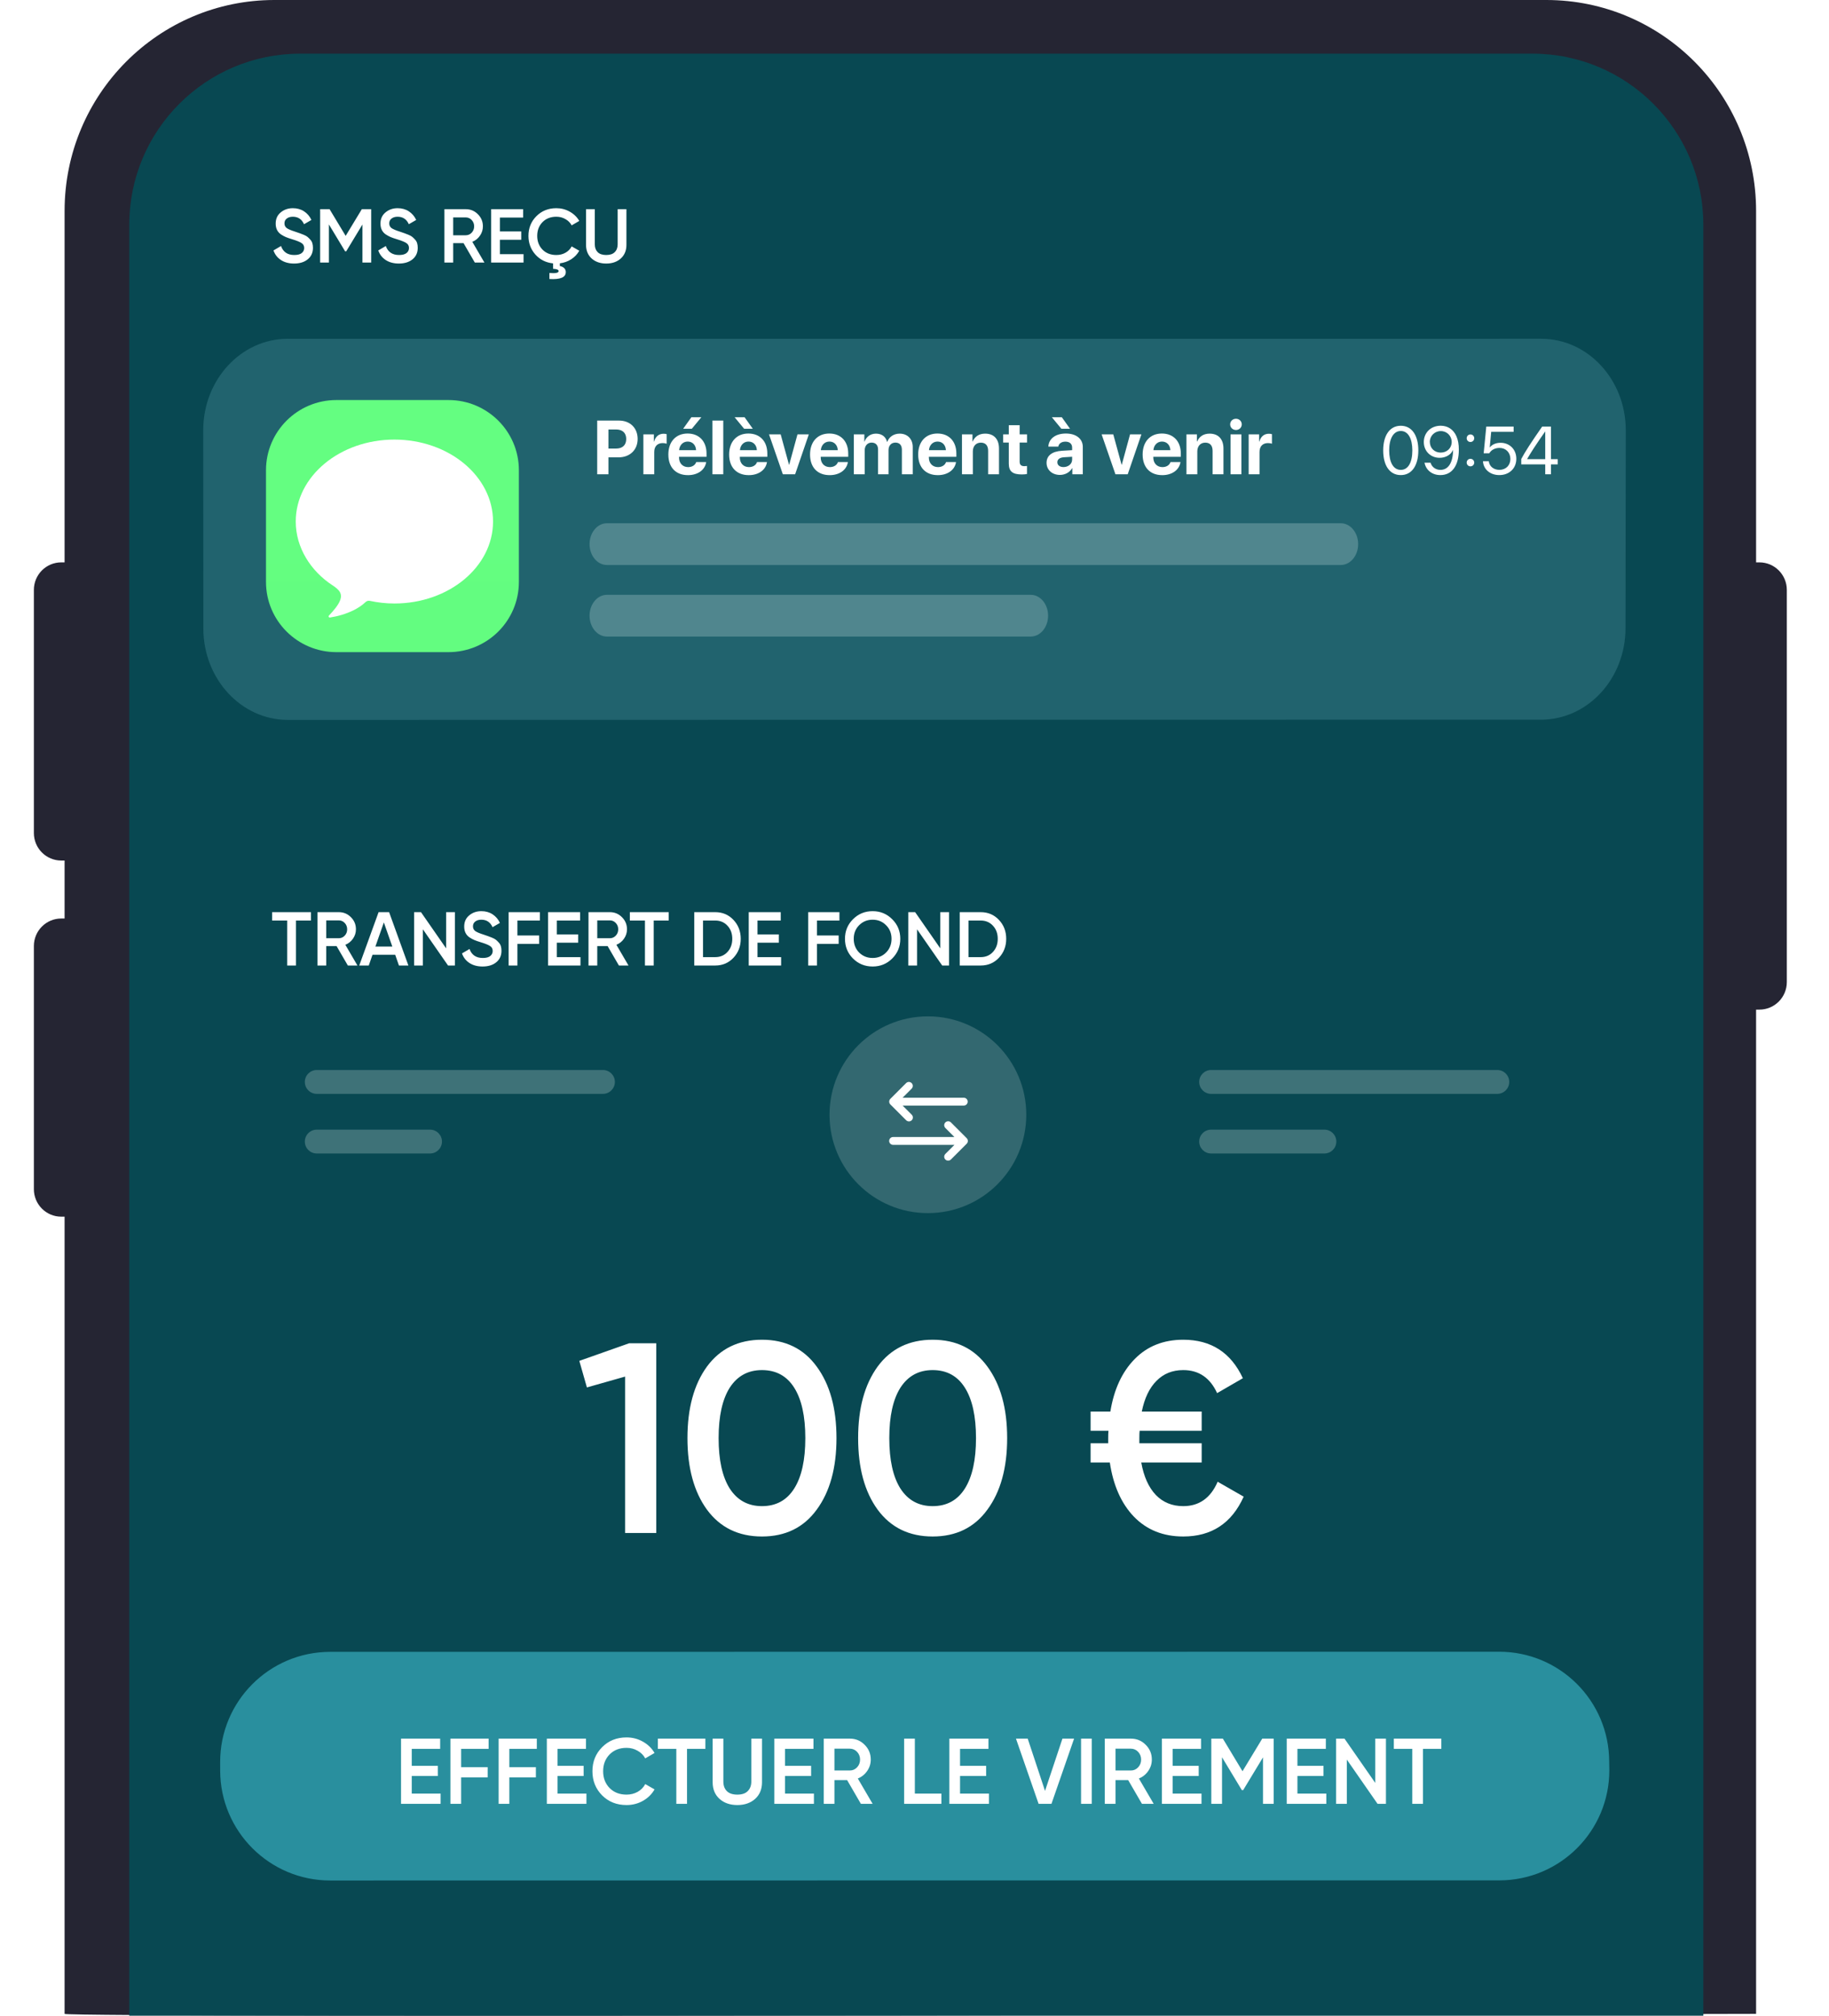
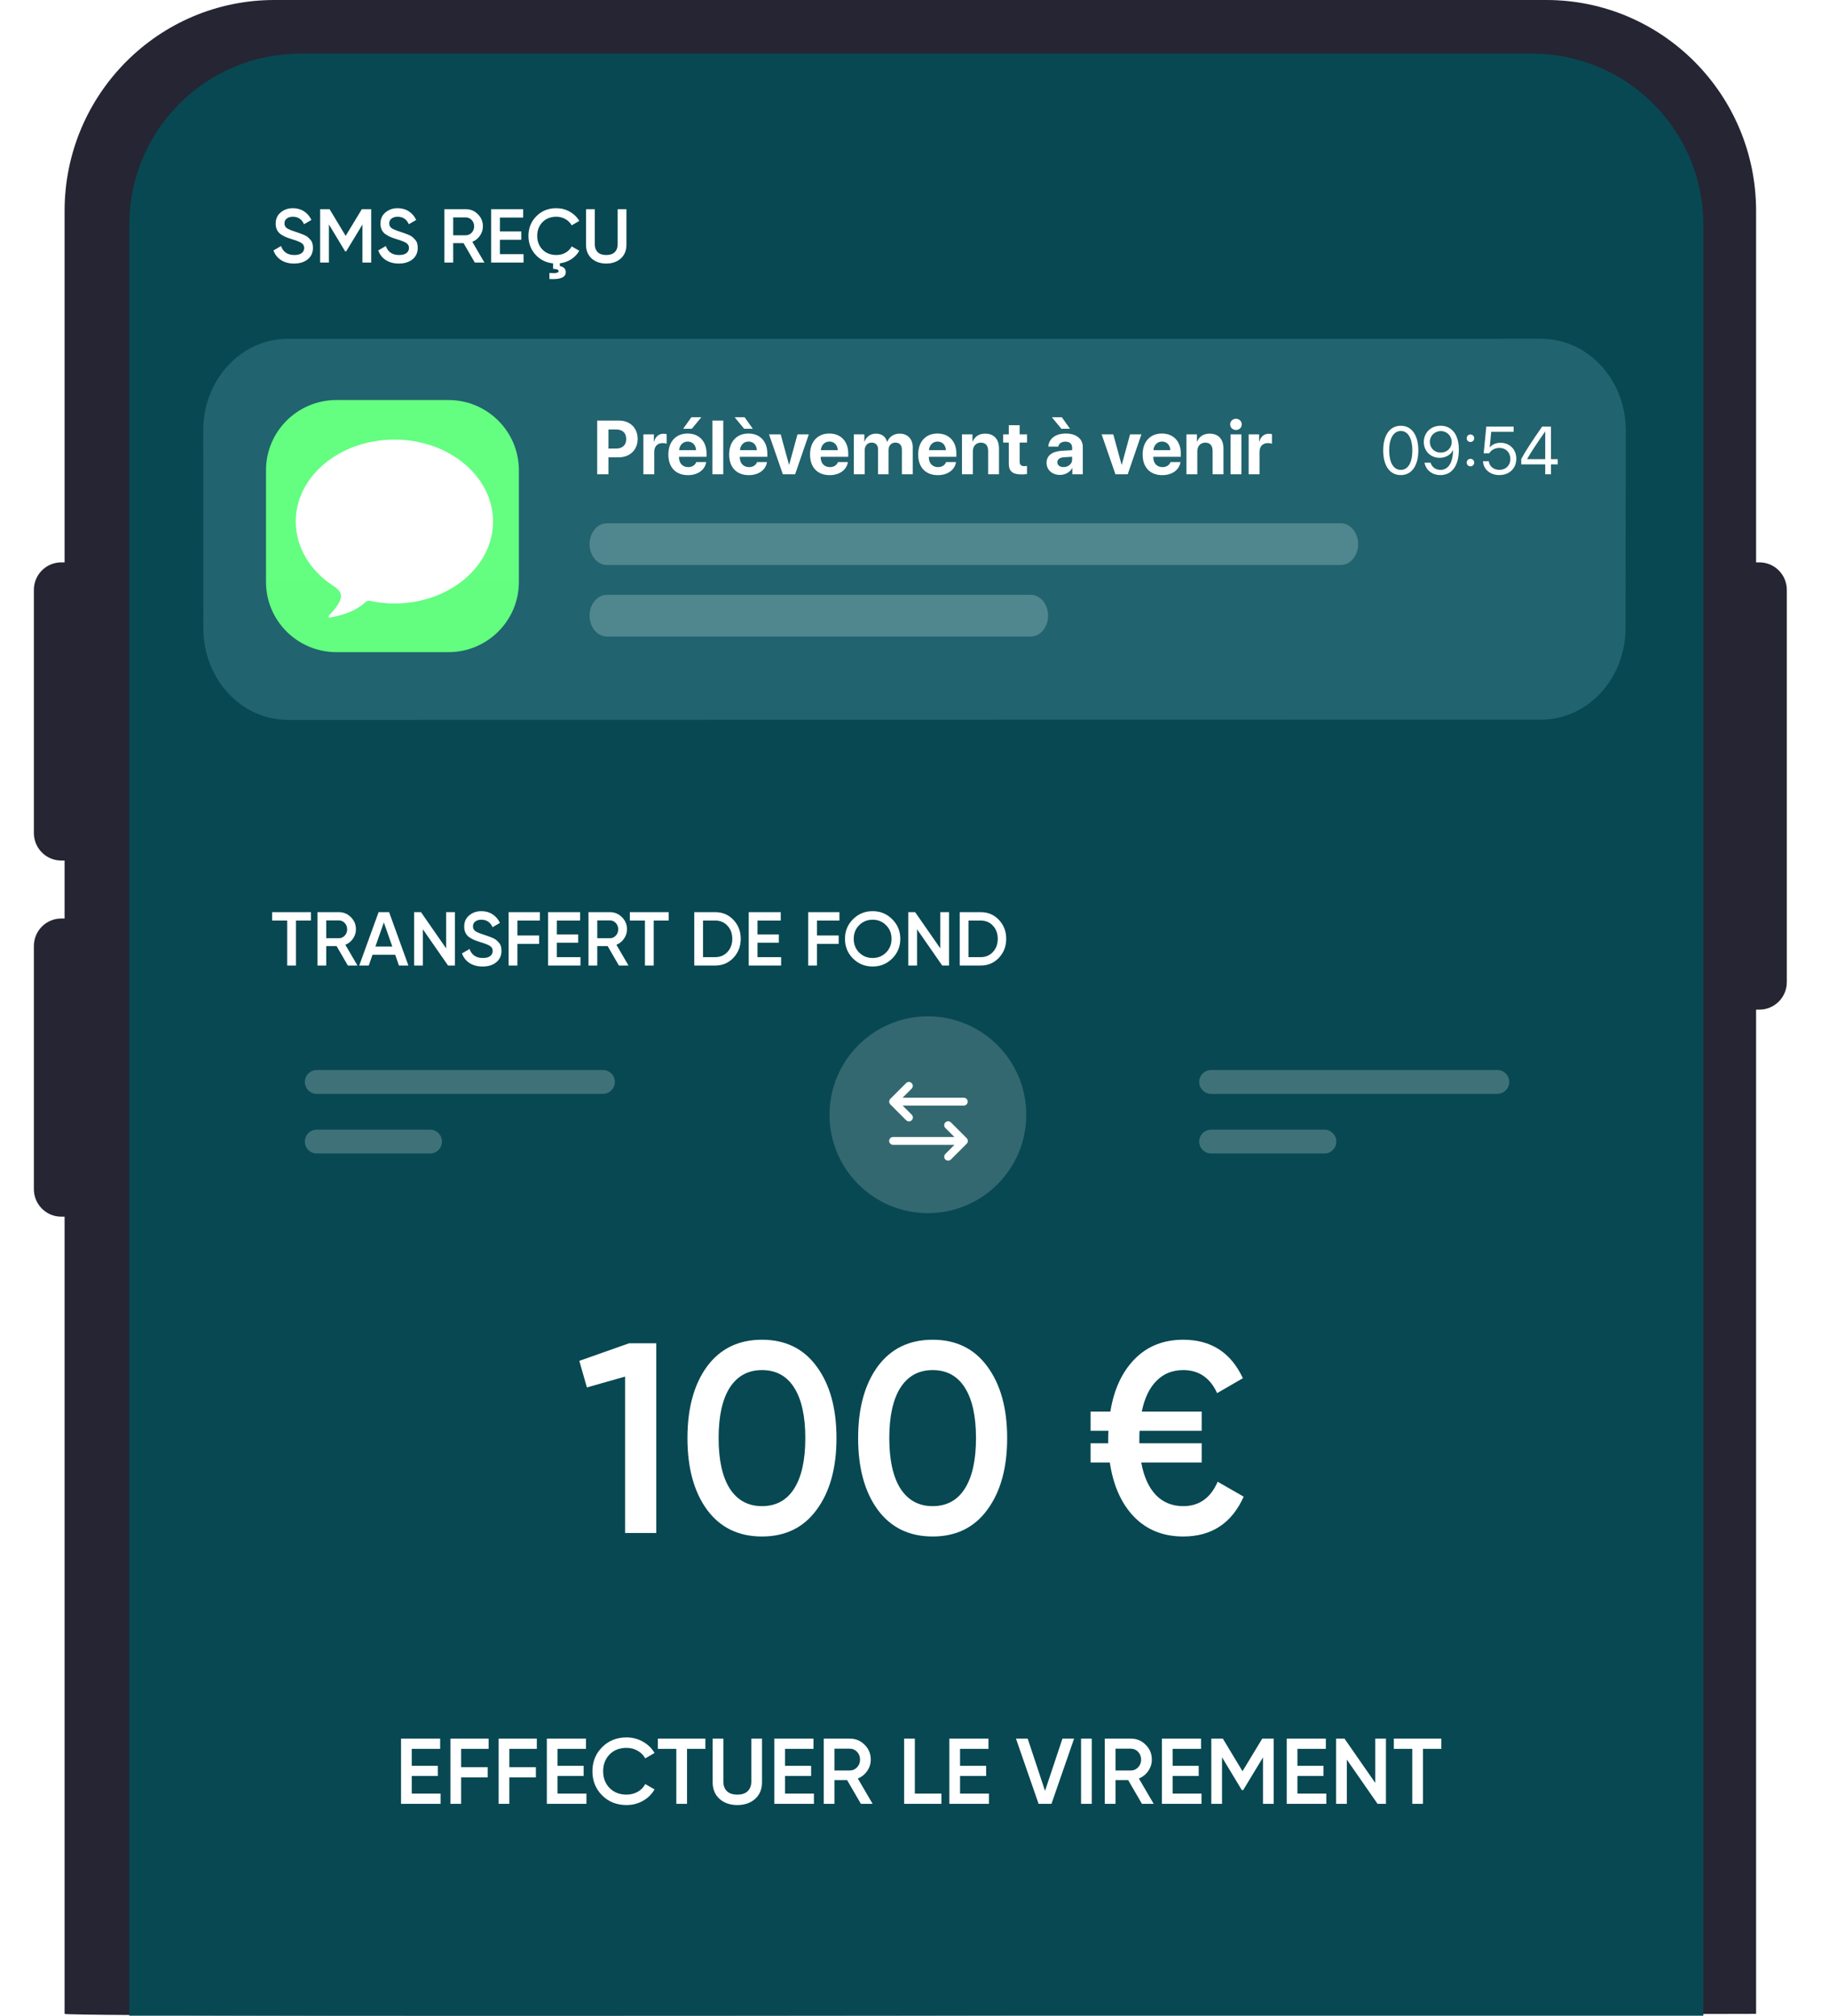
<svg xmlns="http://www.w3.org/2000/svg" width="216" height="238" viewBox="0 0 216 238" fill="none">
  <path fill-rule="evenodd" clip-rule="evenodd" d="M207.389 66.4V24.909C207.389 11.152 196.295 0 182.609 0H32.408C18.723 0 7.628 11.152 7.628 24.909V66.4H7.235C5.448 66.4 4 67.856 4 69.652V98.353C4 100.149 5.448 101.605 7.235 101.605H7.628V108.45H7.235C5.448 108.45 4 109.906 4 111.702V140.403C4 142.199 5.448 143.655 7.235 143.655H7.628V237.78C7.628 238.277 207.389 237.777 207.389 237.78V119.207H207.783C209.569 119.207 211.018 117.751 211.018 115.955V69.652C211.018 67.856 209.569 66.4 207.783 66.4H207.389Z" fill="#252533" />
  <path d="M15.266 238V26.533C15.266 15.379 24.304 6.337 35.453 6.337H180.973C192.122 6.337 201.16 15.379 201.16 26.533V238" fill="#084852" />
  <path d="M74.304 158.6H77.504V181H73.824V162.536L69.312 163.816L68.416 160.68L74.304 158.6ZM96.45 178.248C94.914 180.36 92.76 181.416 89.986 181.416C87.213 181.416 85.048 180.36 83.49 178.248C81.954 176.136 81.186 173.32 81.186 169.8C81.186 166.28 81.954 163.464 83.49 161.352C85.048 159.24 87.213 158.184 89.986 158.184C92.76 158.184 94.914 159.24 96.45 161.352C98.008 163.464 98.786 166.28 98.786 169.8C98.786 173.32 98.008 176.136 96.45 178.248ZM89.986 177.832C91.65 177.832 92.92 177.139 93.794 175.752C94.669 174.365 95.106 172.381 95.106 169.8C95.106 167.219 94.669 165.235 93.794 163.848C92.92 162.461 91.65 161.768 89.986 161.768C88.344 161.768 87.074 162.461 86.178 163.848C85.304 165.235 84.866 167.219 84.866 169.8C84.866 172.381 85.304 174.365 86.178 175.752C87.074 177.139 88.344 177.832 89.986 177.832ZM116.607 178.248C115.071 180.36 112.916 181.416 110.143 181.416C107.369 181.416 105.204 180.36 103.647 178.248C102.111 176.136 101.343 173.32 101.343 169.8C101.343 166.28 102.111 163.464 103.647 161.352C105.204 159.24 107.369 158.184 110.143 158.184C112.916 158.184 115.071 159.24 116.607 161.352C118.164 163.464 118.943 166.28 118.943 169.8C118.943 173.32 118.164 176.136 116.607 178.248ZM110.143 177.832C111.807 177.832 113.076 177.139 113.951 175.752C114.825 174.365 115.263 172.381 115.263 169.8C115.263 167.219 114.825 165.235 113.951 163.848C113.076 162.461 111.807 161.768 110.143 161.768C108.5 161.768 107.231 162.461 106.335 163.848C105.46 165.235 105.023 167.219 105.023 169.8C105.023 172.381 105.46 174.365 106.335 175.752C107.231 177.139 108.5 177.832 110.143 177.832ZM143.803 174.952L146.875 176.712C145.467 179.848 143.088 181.416 139.739 181.416C137.371 181.416 135.429 180.637 133.915 179.08C132.421 177.523 131.472 175.389 131.067 172.68H128.795V170.408H130.875V169.8C130.875 169.416 130.885 169.128 130.907 168.936H128.795V166.664H131.131C131.557 164.04 132.517 161.971 134.011 160.456C135.504 158.941 137.413 158.184 139.739 158.184C143.024 158.184 145.371 159.699 146.779 162.728L143.739 164.488C142.907 162.675 141.573 161.768 139.739 161.768C138.459 161.768 137.403 162.195 136.571 163.048C135.739 163.88 135.163 165.085 134.843 166.664H141.915V168.936H134.587C134.565 169.128 134.555 169.416 134.555 169.8V170.408H141.915V172.68H134.779C135.077 174.344 135.653 175.624 136.507 176.52C137.36 177.395 138.437 177.832 139.739 177.832C141.616 177.832 142.971 176.872 143.803 174.952Z" fill="white" />
  <g filter="url(#filter0_d_498_7157)">
    <path fill-rule="evenodd" clip-rule="evenodd" d="M33.98 38.005L182.02 38C187.532 38 192 42.837 192 48.803C192 48.805 192 48.808 192 48.811L191.968 72.18C191.964 78.143 187.498 82.974 181.989 82.975L33.996 83C28.485 83.001 24.017 78.166 24.015 72.201L24 48.807C23.998 42.841 28.464 38.003 33.976 38L33.98 38V38.005Z" fill="#327580" fill-opacity="0.6" />
    <path d="M52.962 45.233H39.729C35.136 45.233 31.413 48.945 31.413 53.522V66.711C31.413 71.289 35.136 75 39.729 75H52.962C57.555 75 61.279 71.289 61.279 66.711V53.522C61.279 48.945 57.555 45.233 52.962 45.233Z" fill="url(#paint0_linear_498_7157)" />
    <path d="M46.576 49.903C40.142 49.903 34.926 54.235 34.926 59.579C34.926 62.642 36.676 65.435 39.318 67.141C39.56 67.298 39.935 67.576 40.112 67.86C40.291 68.141 40.311 68.477 40.19 68.817C40.073 69.157 39.857 69.482 39.623 69.789C39.385 70.097 39.121 70.39 38.85 70.678C38.819 70.708 38.802 70.755 38.809 70.801C38.822 70.875 38.894 70.925 38.968 70.912C39.92 70.763 40.841 70.494 41.715 70.074C42.23 69.822 42.737 69.503 43.167 69.093C43.303 68.963 43.488 68.903 43.671 68.943C44.601 69.143 45.572 69.256 46.576 69.256C53.011 69.256 58.227 64.923 58.227 59.579C58.227 54.235 53.011 49.903 46.576 49.903Z" fill="url(#paint1_linear_498_7157)" />
    <path d="M70.527 47.659H73.107C74.408 47.659 75.304 48.524 75.304 49.83C75.304 51.13 74.377 52.001 73.041 52.001H71.855V54H70.527V47.659ZM71.855 48.709V50.963H72.751C73.511 50.963 73.955 50.559 73.955 49.834C73.955 49.113 73.516 48.709 72.755 48.709H71.855ZM75.981 54V49.289H77.22V50.137H77.247C77.414 49.54 77.814 49.214 78.367 49.214C78.517 49.214 78.644 49.236 78.732 49.263V50.392C78.626 50.348 78.451 50.317 78.266 50.317C77.633 50.317 77.264 50.704 77.264 51.368V54H75.981ZM81.215 50.137C80.652 50.137 80.248 50.563 80.204 51.152H82.204C82.177 50.55 81.786 50.137 81.215 50.137ZM82.221 52.559H83.399C83.258 53.481 82.415 54.101 81.25 54.101C79.8 54.101 78.93 53.174 78.93 51.666C78.93 50.164 79.809 49.188 81.202 49.188C82.573 49.188 83.439 50.115 83.439 51.548V51.939H80.191V52.018C80.191 52.69 80.617 53.152 81.272 53.152C81.742 53.152 82.103 52.919 82.221 52.559ZM81.703 48.626H80.679L81.65 47.263H82.828L81.703 48.626ZM84.133 54V47.659H85.416V54H84.133ZM88.395 50.137C87.833 50.137 87.429 50.563 87.385 51.152H89.384C89.358 50.55 88.967 50.137 88.395 50.137ZM89.402 52.559H90.58C90.439 53.481 89.595 54.101 88.431 54.101C86.981 54.101 86.11 53.174 86.11 51.666C86.11 50.164 86.989 49.188 88.382 49.188C89.753 49.188 90.619 50.115 90.619 51.548V51.939H87.372V52.018C87.372 52.69 87.798 53.152 88.453 53.152C88.923 53.152 89.283 52.919 89.402 52.559ZM88.905 48.626H87.881L86.756 47.263H87.934L88.905 48.626ZM95.519 49.289L93.902 54H92.452L90.821 49.289H92.197L93.177 52.866H93.203L94.179 49.289H95.519ZM97.949 50.137C97.387 50.137 96.982 50.563 96.939 51.152H98.938C98.912 50.55 98.52 50.137 97.949 50.137ZM98.956 52.559H100.133C99.993 53.481 99.149 54.101 97.984 54.101C96.534 54.101 95.664 53.174 95.664 51.666C95.664 50.164 96.543 49.188 97.936 49.188C99.307 49.188 100.173 50.115 100.173 51.548V51.939H96.925V52.018C96.925 52.69 97.352 53.152 98.006 53.152C98.477 53.152 98.837 52.919 98.956 52.559ZM100.836 54V49.289H102.076V50.142H102.102C102.3 49.575 102.805 49.201 103.447 49.201C104.128 49.201 104.603 49.553 104.761 50.168H104.787C104.998 49.575 105.561 49.201 106.25 49.201C107.173 49.201 107.793 49.834 107.793 50.783V54H106.51V51.104C106.51 50.559 106.237 50.26 105.741 50.26C105.253 50.26 104.932 50.616 104.932 51.139V54H103.697V51.065C103.697 50.559 103.412 50.26 102.937 50.26C102.449 50.26 102.12 50.629 102.12 51.157V54H100.836ZM110.72 50.137C110.157 50.137 109.753 50.563 109.709 51.152H111.708C111.682 50.55 111.291 50.137 110.72 50.137ZM111.726 52.559H112.904C112.763 53.481 111.919 54.101 110.755 54.101C109.305 54.101 108.435 53.174 108.435 51.666C108.435 50.164 109.313 49.188 110.707 49.188C112.078 49.188 112.943 50.115 112.943 51.548V51.939H109.696V52.018C109.696 52.69 110.122 53.152 110.777 53.152C111.247 53.152 111.607 52.919 111.726 52.559ZM113.607 54V49.289H114.846V50.128H114.873C115.123 49.544 115.62 49.201 116.345 49.201C117.391 49.201 117.979 49.86 117.979 50.963V54H116.696V51.231C116.696 50.616 116.406 50.265 115.831 50.265C115.255 50.265 114.89 50.687 114.89 51.297V54H113.607ZM119.135 48.204H120.418V49.289H121.289V50.256H120.418V52.51C120.418 52.871 120.594 53.042 120.972 53.042C121.086 53.042 121.205 53.033 121.284 53.02V53.965C121.152 53.996 120.933 54.018 120.673 54.018C119.566 54.018 119.135 53.648 119.135 52.73V50.256H118.472V49.289H119.135V48.204ZM125.595 53.148C126.153 53.148 126.615 52.783 126.615 52.273V51.93L125.622 51.992C125.143 52.027 124.87 52.242 124.87 52.576C124.87 52.928 125.16 53.148 125.595 53.148ZM125.173 54.075C124.277 54.075 123.596 53.495 123.596 52.647C123.596 51.79 124.255 51.293 125.428 51.223L126.615 51.152V50.84C126.615 50.401 126.307 50.146 125.824 50.146C125.345 50.146 125.042 50.383 124.98 50.73H123.807C123.855 49.816 124.633 49.188 125.881 49.188C127.089 49.188 127.876 49.812 127.876 50.761V54H126.637V53.279H126.61C126.347 53.78 125.762 54.075 125.173 54.075ZM126.369 48.626H125.345L124.22 47.263H125.397L126.369 48.626ZM134.797 49.289L133.18 54H131.73L130.1 49.289H131.475L132.455 52.866H132.481L133.457 49.289H134.797ZM137.228 50.137C136.665 50.137 136.261 50.563 136.217 51.152H138.216C138.19 50.55 137.799 50.137 137.228 50.137ZM138.234 52.559H139.412C139.271 53.481 138.427 54.101 137.263 54.101C135.812 54.101 134.942 53.174 134.942 51.666C134.942 50.164 135.821 49.188 137.214 49.188C138.585 49.188 139.451 50.115 139.451 51.548V51.939H136.204V52.018C136.204 52.69 136.63 53.152 137.285 53.152C137.755 53.152 138.115 52.919 138.234 52.559ZM140.115 54V49.289H141.354V50.128H141.38C141.631 49.544 142.127 49.201 142.853 49.201C143.898 49.201 144.487 49.86 144.487 50.963V54H143.204V51.231C143.204 50.616 142.914 50.265 142.338 50.265C141.763 50.265 141.398 50.687 141.398 51.297V54H140.115ZM145.322 54V49.289H146.605V54H145.322ZM145.964 48.77C145.577 48.77 145.278 48.476 145.278 48.107C145.278 47.733 145.577 47.443 145.964 47.443C146.351 47.443 146.649 47.733 146.649 48.107C146.649 48.476 146.351 48.77 145.964 48.77ZM147.462 54V49.289H148.702V50.137H148.728C148.895 49.54 149.295 49.214 149.849 49.214C149.998 49.214 150.125 49.236 150.213 49.263V50.392C150.108 50.348 149.932 50.317 149.748 50.317C149.115 50.317 148.746 50.704 148.746 51.368V54H147.462Z" fill="white" />
    <path d="M165.43 54.094C164.113 54.094 163.352 52.961 163.352 51.18C163.352 49.414 164.121 48.27 165.43 48.27C166.738 48.27 167.5 49.406 167.5 51.176C167.5 52.957 166.742 54.094 165.43 54.094ZM165.43 53.48C166.309 53.48 166.793 52.586 166.793 51.18C166.793 49.793 166.301 48.887 165.43 48.887C164.559 48.887 164.059 49.801 164.059 51.176C164.059 52.582 164.547 53.48 165.43 53.48ZM170.102 54.094C169.141 54.094 168.402 53.516 168.23 52.633H168.945C169.094 53.145 169.551 53.48 170.109 53.48C171.047 53.48 171.586 52.629 171.605 51.133H171.602C171.598 51.133 171.598 51.133 171.594 51.133C171.355 51.691 170.738 52.055 170.02 52.055C168.945 52.055 168.148 51.262 168.148 50.191C168.148 49.078 168.988 48.266 170.145 48.266C170.992 48.266 171.664 48.723 172.008 49.531C172.195 49.965 172.285 50.473 172.285 51.086C172.285 52.984 171.48 54.094 170.102 54.094ZM170.141 51.438C170.887 51.438 171.441 50.906 171.441 50.188C171.441 49.465 170.879 48.898 170.152 48.898C169.43 48.898 168.859 49.461 168.859 50.168C168.859 50.902 169.402 51.438 170.141 51.438ZM173.656 53.062C173.406 53.062 173.211 52.867 173.211 52.617C173.211 52.367 173.406 52.172 173.656 52.172C173.906 52.172 174.102 52.367 174.102 52.617C174.102 52.867 173.906 53.062 173.656 53.062ZM173.656 50.188C173.406 50.188 173.211 49.992 173.211 49.742C173.211 49.492 173.406 49.297 173.656 49.297C173.906 49.297 174.102 49.492 174.102 49.742C174.102 49.992 173.906 50.188 173.656 50.188ZM177.066 54.094C175.988 54.094 175.191 53.422 175.133 52.461H175.824C175.887 53.062 176.398 53.477 177.074 53.477C177.84 53.477 178.371 52.945 178.371 52.188C178.371 51.43 177.836 50.887 177.086 50.887C176.559 50.887 176.109 51.125 175.879 51.52H175.219L175.527 48.363H178.754V48.988H176.105L175.934 50.824H175.949C176.203 50.484 176.672 50.281 177.211 50.281C178.293 50.281 179.074 51.074 179.074 52.168C179.074 53.301 178.242 54.094 177.066 54.094ZM182.488 54V52.828H179.656V52.191C180.137 51.301 180.797 50.273 182.129 48.363H183.168V52.211H183.965V52.828H183.168V54H182.488ZM180.352 52.195V52.211H182.488V48.949H182.477C181.41 50.473 180.797 51.414 180.352 52.195Z" fill="white" />
  </g>
  <path opacity="0.248" d="M158.345 61.781H71.675C70.543 61.781 69.625 62.884 69.625 64.245C69.625 65.606 70.543 66.71 71.675 66.71H158.345C159.477 66.71 160.395 65.606 160.395 64.245C160.395 62.884 159.477 61.781 158.345 61.781Z" fill="#E0EEED" />
  <path opacity="0.248" d="M121.728 70.231H71.675C70.543 70.231 69.625 71.334 69.625 72.695C69.625 74.056 70.543 75.16 71.675 75.16H121.728C122.86 75.16 123.777 74.056 123.777 72.695C123.777 71.334 122.86 70.231 121.728 70.231Z" fill="#E0EEED" />
  <path d="M36.725 107.7V108.69H34.952V114H33.917V108.69H32.135V107.7H36.725ZM41.081 114L39.749 111.705H38.525V114H37.49V107.7H40.01C40.574 107.7 41.051 107.898 41.441 108.294C41.837 108.684 42.035 109.161 42.035 109.725C42.035 110.127 41.918 110.496 41.684 110.832C41.456 111.162 41.156 111.402 40.784 111.552L42.215 114H41.081ZM38.525 108.672V110.778H40.01C40.286 110.778 40.52 110.676 40.712 110.472C40.904 110.268 41 110.019 41 109.725C41 109.431 40.904 109.182 40.712 108.978C40.52 108.774 40.286 108.672 40.01 108.672H38.525ZM47.114 114L46.673 112.731H43.991L43.55 114H42.425L44.711 107.7H45.953L48.23 114H47.114ZM44.333 111.759H46.331L45.332 108.915L44.333 111.759ZM52.687 107.7H53.722V114H52.912L49.942 109.725V114H48.907V107.7H49.717L52.687 111.975V107.7ZM56.99 114.117C56.384 114.117 55.868 113.979 55.442 113.703C55.022 113.427 54.728 113.049 54.56 112.569L55.451 112.047C55.703 112.755 56.225 113.109 57.017 113.109C57.407 113.109 57.698 113.034 57.89 112.884C58.088 112.728 58.187 112.527 58.187 112.281C58.187 112.023 58.082 111.828 57.872 111.696C57.662 111.558 57.29 111.408 56.756 111.246C56.456 111.156 56.213 111.072 56.027 110.994C55.841 110.916 55.643 110.808 55.433 110.67C55.229 110.526 55.076 110.349 54.974 110.139C54.872 109.929 54.821 109.683 54.821 109.401C54.821 108.843 55.019 108.402 55.415 108.078C55.811 107.748 56.288 107.583 56.846 107.583C57.35 107.583 57.791 107.706 58.169 107.952C58.547 108.198 58.838 108.537 59.042 108.969L58.169 109.473C57.905 108.885 57.464 108.591 56.846 108.591C56.546 108.591 56.306 108.663 56.126 108.807C55.946 108.945 55.856 109.134 55.856 109.374C55.856 109.608 55.946 109.794 56.126 109.932C56.312 110.064 56.645 110.205 57.125 110.355C57.365 110.433 57.539 110.493 57.647 110.535C57.761 110.571 57.917 110.631 58.115 110.715C58.319 110.799 58.472 110.883 58.574 110.967C58.676 111.051 58.784 111.156 58.898 111.282C59.018 111.408 59.102 111.552 59.15 111.714C59.198 111.876 59.222 112.059 59.222 112.263C59.222 112.833 59.015 113.286 58.601 113.622C58.193 113.952 57.656 114.117 56.99 114.117ZM63.76 108.69H61.105V110.454H63.669V111.444H61.105V114H60.069V107.7H63.76V108.69ZM65.763 113.01H68.553V114H64.728V107.7H68.508V108.69H65.763V110.328H68.283V111.309H65.763V113.01ZM73.091 114L71.759 111.705H70.535V114H69.5V107.7H72.02C72.584 107.7 73.061 107.898 73.451 108.294C73.847 108.684 74.045 109.161 74.045 109.725C74.045 110.127 73.928 110.496 73.694 110.832C73.466 111.162 73.166 111.402 72.794 111.552L74.225 114H73.091ZM70.535 108.672V110.778H72.02C72.296 110.778 72.53 110.676 72.722 110.472C72.914 110.268 73.01 110.019 73.01 109.725C73.01 109.431 72.914 109.182 72.722 108.978C72.53 108.774 72.296 108.672 72.02 108.672H70.535ZM78.974 107.7V108.69H77.201V114H76.166V108.69H74.384V107.7H78.974ZM84.464 107.7C85.328 107.7 86.045 108.003 86.615 108.609C87.191 109.215 87.479 109.962 87.479 110.85C87.479 111.732 87.191 112.479 86.615 113.091C86.045 113.697 85.328 114 84.464 114H81.989V107.7H84.464ZM84.464 113.01C85.058 113.01 85.541 112.806 85.913 112.398C86.291 111.99 86.48 111.474 86.48 110.85C86.48 110.22 86.291 109.704 85.913 109.302C85.541 108.894 85.058 108.69 84.464 108.69H83.024V113.01H84.464ZM89.458 113.01H92.248V114H88.423V107.7H92.203V108.69H89.458V110.328H91.978V111.309H89.458V113.01ZM99.135 108.69H96.48V110.454H99.045V111.444H96.48V114H95.445V107.7H99.135V108.69ZM105.369 113.172C104.739 113.802 103.968 114.117 103.056 114.117C102.144 114.117 101.37 113.802 100.734 113.172C100.104 112.536 99.789 111.762 99.789 110.85C99.789 109.938 100.104 109.167 100.734 108.537C101.37 107.901 102.144 107.583 103.056 107.583C103.968 107.583 104.739 107.901 105.369 108.537C106.005 109.167 106.323 109.938 106.323 110.85C106.323 111.762 106.005 112.536 105.369 113.172ZM101.463 112.47C101.895 112.896 102.426 113.109 103.056 113.109C103.686 113.109 104.214 112.896 104.64 112.47C105.072 112.038 105.288 111.498 105.288 110.85C105.288 110.202 105.072 109.665 104.64 109.239C104.214 108.807 103.686 108.591 103.056 108.591C102.426 108.591 101.895 108.807 101.463 109.239C101.037 109.665 100.824 110.202 100.824 110.85C100.824 111.498 101.037 112.038 101.463 112.47ZM111.047 107.7H112.082V114H111.272L108.302 109.725V114H107.267V107.7H108.077L111.047 111.975V107.7ZM115.815 107.7C116.679 107.7 117.396 108.003 117.966 108.609C118.542 109.215 118.83 109.962 118.83 110.85C118.83 111.732 118.542 112.479 117.966 113.091C117.396 113.697 116.679 114 115.815 114H113.34V107.7H115.815ZM115.815 113.01C116.409 113.01 116.892 112.806 117.264 112.398C117.642 111.99 117.831 111.474 117.831 110.85C117.831 110.22 117.642 109.704 117.264 109.302C116.892 108.894 116.409 108.69 115.815 108.69H114.375V113.01H115.815Z" fill="white" />
  <path opacity="0.252" d="M50.787 133.379H37.408C36.63 133.379 36 134.009 36 134.787C36 135.565 36.63 136.195 37.408 136.195H50.787C51.565 136.195 52.195 135.565 52.195 134.787C52.195 134.009 51.565 133.379 50.787 133.379Z" fill="#E0EEED" />
  <path opacity="0.252" d="M71.207 126.337H37.408C36.63 126.337 36 126.968 36 127.746C36 128.523 36.63 129.154 37.408 129.154H71.207C71.985 129.154 72.615 128.523 72.615 127.746C72.615 126.968 71.985 126.337 71.207 126.337Z" fill="#E0EEED" />
  <path opacity="0.252" d="M156.408 133.379H143.029C142.252 133.379 141.621 134.009 141.621 134.787C141.621 135.565 142.252 136.195 143.029 136.195H156.408C157.186 136.195 157.816 135.565 157.816 134.787C157.816 134.009 157.186 133.379 156.408 133.379Z" fill="#E0EEED" />
  <path opacity="0.252" d="M176.828 126.337H143.029C142.252 126.337 141.621 126.968 141.621 127.746C141.621 128.523 142.252 129.154 143.029 129.154H176.828C177.606 129.154 178.236 128.523 178.236 127.746C178.236 126.968 177.606 126.337 176.828 126.337Z" fill="#E0EEED" />
  <g opacity="0.173">
    <path fill-rule="evenodd" clip-rule="evenodd" d="M109.582 120.002L109.585 120.002C115.999 120.001 121.2 125.2 121.201 131.614V131.617C121.2 138.033 116 143.234 109.584 143.235H109.581C103.167 143.236 97.966 138.037 97.965 131.623L97.965 131.62C97.965 125.204 103.166 120.003 109.582 120.002Z" fill="white" />
  </g>
  <path d="M107.324 127.746C107.203 127.75 107.089 127.8 107.005 127.886L105.148 129.743C105.061 129.83 105.012 129.948 105.012 130.072C105.012 130.195 105.061 130.314 105.148 130.401L107.005 132.258C107.12 132.383 107.295 132.435 107.46 132.392C107.626 132.35 107.754 132.221 107.796 132.056C107.837 131.89 107.785 131.715 107.659 131.6L106.597 130.538H113.828C114.08 130.532 114.282 130.326 114.282 130.074C114.282 129.821 114.08 129.615 113.828 129.61H106.593L107.659 128.544C107.797 128.411 107.838 128.207 107.764 128.03C107.69 127.853 107.515 127.741 107.324 127.746ZM111.971 132.388C111.782 132.388 111.612 132.503 111.541 132.679C111.47 132.854 111.513 133.055 111.649 133.187L112.712 134.248H105.48C105.312 134.244 105.155 134.332 105.07 134.477C104.985 134.622 104.985 134.802 105.07 134.947C105.155 135.092 105.312 135.18 105.48 135.176H112.715L111.649 136.242C111.529 136.359 111.48 136.532 111.523 136.695C111.566 136.857 111.693 136.984 111.856 137.026C112.019 137.068 112.191 137.018 112.307 136.897L114.163 135.043C114.251 134.956 114.3 134.838 114.3 134.714C114.3 134.591 114.251 134.472 114.163 134.385L112.307 132.529C112.219 132.438 112.098 132.387 111.971 132.388Z" fill="white" />
-   <path fill-rule="evenodd" clip-rule="evenodd" d="M38.998 195.036L177.039 195.021C184.216 195.02 190.036 200.834 190.041 208.011L190.057 209.009C190.063 216.189 184.247 222.014 177.067 222.019C177.065 222.019 177.062 222.019 177.06 222.019L39.004 222.034C31.835 222.035 26.018 216.232 26.002 209.063L26 208.066C25.984 200.886 31.791 195.052 38.971 195.036C38.98 195.036 38.989 195.036 38.998 195.036Z" fill="#298F9E" />
  <path d="M48.626 211.772H52.036V212.982H47.361V205.282H51.981V206.492H48.626V208.494H51.706V209.693H48.626V211.772ZM57.704 206.492H54.459V208.648H57.594V209.858H54.459V212.982H53.194V205.282H57.704V206.492ZM63.397 206.492H60.152V208.648H63.287V209.858H60.152V212.982H58.887V205.282H63.397V206.492ZM65.846 211.772H69.255V212.982H64.581V205.282H69.201V206.492H65.846V208.494H68.925V209.693H65.846V211.772ZM73.99 213.125C72.831 213.125 71.871 212.744 71.108 211.981C70.345 211.211 69.964 210.262 69.964 209.132C69.964 208.003 70.345 207.057 71.108 206.294C71.871 205.524 72.831 205.139 73.99 205.139C74.687 205.139 75.328 205.304 75.915 205.634C76.509 205.964 76.971 206.412 77.301 206.976L76.201 207.614C75.996 207.233 75.695 206.932 75.299 206.712C74.91 206.485 74.474 206.371 73.99 206.371C73.169 206.371 72.501 206.632 71.988 207.152C71.482 207.673 71.229 208.333 71.229 209.132C71.229 209.932 71.482 210.592 71.988 211.112C72.501 211.633 73.169 211.893 73.99 211.893C74.474 211.893 74.914 211.783 75.31 211.563C75.706 211.336 76.003 211.032 76.201 210.65L77.301 211.277C76.978 211.842 76.52 212.293 75.926 212.63C75.339 212.96 74.694 213.125 73.99 213.125ZM83.303 205.282V206.492H81.136V212.982H79.871V206.492H77.693V205.282H83.303ZM89.178 212.399C88.635 212.883 87.935 213.125 87.077 213.125C86.219 213.125 85.518 212.883 84.976 212.399C84.433 211.908 84.162 211.252 84.162 210.43V205.282H85.427V210.353C85.427 210.823 85.562 211.197 85.834 211.475C86.112 211.754 86.527 211.893 87.077 211.893C87.627 211.893 88.037 211.754 88.309 211.475C88.587 211.197 88.727 210.823 88.727 210.353V205.282H89.992V210.43C89.992 211.252 89.72 211.908 89.178 212.399ZM92.712 211.772H96.122V212.982H91.447V205.282H96.067V206.492H92.712V208.494H95.792V209.693H92.712V211.772ZM101.669 212.982L100.041 210.177H98.545V212.982H97.28V205.282H100.36C101.049 205.282 101.632 205.524 102.109 206.008C102.593 206.485 102.835 207.068 102.835 207.757C102.835 208.249 102.692 208.7 102.406 209.11C102.127 209.514 101.76 209.807 101.306 209.99L103.055 212.982H101.669ZM98.545 206.47V209.044H100.36C100.697 209.044 100.983 208.92 101.218 208.67C101.452 208.421 101.57 208.117 101.57 207.757C101.57 207.398 101.452 207.094 101.218 206.844C100.983 206.595 100.697 206.47 100.36 206.47H98.545ZM108.041 211.772H111.176V212.982H106.776V205.282H108.041V211.772ZM113.38 211.772H116.79V212.982H112.115V205.282H116.735V206.492H113.38V208.494H116.46V209.693H113.38V211.772ZM122.656 212.982L119.983 205.282H121.369L123.415 211.453L125.472 205.282H126.847L124.174 212.982H122.656ZM127.669 205.282H128.934V212.982H127.669V205.282ZM134.862 212.982L133.234 210.177H131.738V212.982H130.473V205.282H133.553C134.242 205.282 134.825 205.524 135.302 206.008C135.786 206.485 136.028 207.068 136.028 207.757C136.028 208.249 135.885 208.7 135.599 209.11C135.32 209.514 134.954 209.807 134.499 209.99L136.248 212.982H134.862ZM131.738 206.47V209.044H133.553C133.89 209.044 134.176 208.92 134.411 208.67C134.646 208.421 134.763 208.117 134.763 207.757C134.763 207.398 134.646 207.094 134.411 206.844C134.176 206.595 133.89 206.47 133.553 206.47H131.738ZM138.484 211.772H141.894V212.982H137.219V205.282H141.839V206.492H138.484V208.494H141.564V209.693H138.484V211.772ZM150.422 205.282V212.982H149.157V207.493L146.814 211.365H146.66L144.317 207.482V212.982H143.052V205.282H144.416L146.737 209.132L149.069 205.282H150.422ZM153.223 211.772H156.633V212.982H151.958V205.282H156.578V206.492H153.223V208.494H156.303V209.693H153.223V211.772ZM162.411 205.282H163.676V212.982H162.686L159.056 207.757V212.982H157.791V205.282H158.781L162.411 210.507V205.282ZM170.218 205.282V206.492H168.051V212.982H166.786V206.492H164.608V205.282H170.218Z" fill="white" />
  <path d="M34.727 31.117C34.121 31.117 33.605 30.979 33.179 30.703C32.759 30.427 32.465 30.049 32.297 29.569L33.188 29.047C33.44 29.755 33.962 30.109 34.754 30.109C35.144 30.109 35.435 30.034 35.627 29.884C35.825 29.728 35.924 29.527 35.924 29.281C35.924 29.023 35.819 28.828 35.609 28.696C35.399 28.558 35.027 28.408 34.493 28.246C34.193 28.156 33.95 28.072 33.764 27.994C33.578 27.916 33.38 27.808 33.17 27.67C32.966 27.526 32.813 27.349 32.711 27.139C32.609 26.929 32.558 26.683 32.558 26.401C32.558 25.843 32.756 25.402 33.152 25.078C33.548 24.748 34.025 24.583 34.583 24.583C35.087 24.583 35.528 24.706 35.906 24.952C36.284 25.198 36.575 25.537 36.779 25.969L35.906 26.473C35.642 25.885 35.201 25.591 34.583 25.591C34.283 25.591 34.043 25.663 33.863 25.807C33.683 25.945 33.593 26.134 33.593 26.374C33.593 26.608 33.683 26.794 33.863 26.932C34.049 27.064 34.382 27.205 34.862 27.355C35.102 27.433 35.276 27.493 35.384 27.535C35.498 27.571 35.654 27.631 35.852 27.715C36.056 27.799 36.209 27.883 36.311 27.967C36.413 28.051 36.521 28.156 36.635 28.282C36.755 28.408 36.839 28.552 36.887 28.714C36.935 28.876 36.959 29.059 36.959 29.263C36.959 29.833 36.752 30.286 36.338 30.622C35.93 30.952 35.393 31.117 34.727 31.117ZM43.837 24.7V31H42.802V26.509L40.885 29.677H40.759L38.842 26.5V31H37.807V24.7H38.923L40.822 27.85L42.73 24.7H43.837ZM47.102 31.117C46.496 31.117 45.98 30.979 45.554 30.703C45.134 30.427 44.84 30.049 44.672 29.569L45.563 29.047C45.815 29.755 46.337 30.109 47.129 30.109C47.519 30.109 47.81 30.034 48.002 29.884C48.2 29.728 48.299 29.527 48.299 29.281C48.299 29.023 48.194 28.828 47.984 28.696C47.774 28.558 47.402 28.408 46.868 28.246C46.568 28.156 46.325 28.072 46.139 27.994C45.953 27.916 45.755 27.808 45.545 27.67C45.341 27.526 45.188 27.349 45.086 27.139C44.984 26.929 44.933 26.683 44.933 26.401C44.933 25.843 45.131 25.402 45.527 25.078C45.923 24.748 46.4 24.583 46.958 24.583C47.462 24.583 47.903 24.706 48.281 24.952C48.659 25.198 48.95 25.537 49.154 25.969L48.281 26.473C48.017 25.885 47.576 25.591 46.958 25.591C46.658 25.591 46.418 25.663 46.238 25.807C46.058 25.945 45.968 26.134 45.968 26.374C45.968 26.608 46.058 26.794 46.238 26.932C46.424 27.064 46.757 27.205 47.237 27.355C47.477 27.433 47.651 27.493 47.759 27.535C47.873 27.571 48.029 27.631 48.227 27.715C48.431 27.799 48.584 27.883 48.686 27.967C48.788 28.051 48.896 28.156 49.01 28.282C49.13 28.408 49.214 28.552 49.262 28.714C49.31 28.876 49.334 29.059 49.334 29.263C49.334 29.833 49.127 30.286 48.713 30.622C48.305 30.952 47.768 31.117 47.102 31.117ZM56.075 31L54.743 28.705H53.52V31H52.484V24.7H55.005C55.569 24.7 56.045 24.898 56.435 25.294C56.831 25.684 57.029 26.161 57.029 26.725C57.029 27.127 56.913 27.496 56.678 27.832C56.45 28.162 56.151 28.402 55.779 28.552L57.209 31H56.075ZM53.52 25.672V27.778H55.005C55.281 27.778 55.514 27.676 55.706 27.472C55.898 27.268 55.995 27.019 55.995 26.725C55.995 26.431 55.898 26.182 55.706 25.978C55.514 25.774 55.281 25.672 55.005 25.672H53.52ZM59.039 30.01H61.829V31H58.004V24.7H61.784V25.69H59.039V27.328H61.559V28.309H59.039V30.01ZM65.703 30.109C66.099 30.109 66.459 30.019 66.783 29.839C67.107 29.653 67.35 29.404 67.512 29.092L68.412 29.605C68.184 30.013 67.866 30.349 67.458 30.613C67.056 30.871 66.609 31.03 66.117 31.09V31.414C66.321 31.45 66.489 31.528 66.621 31.648C66.753 31.774 66.819 31.933 66.819 32.125C66.819 32.749 66.174 33.022 64.884 32.944V32.233C65.61 32.293 65.973 32.218 65.973 32.008C65.973 31.846 65.754 31.756 65.316 31.738V31.099C64.464 31.009 63.765 30.658 63.219 30.046C62.679 29.434 62.409 28.702 62.409 27.85C62.409 26.926 62.721 26.152 63.345 25.528C63.969 24.898 64.755 24.583 65.703 24.583C66.273 24.583 66.798 24.718 67.278 24.988C67.764 25.258 68.142 25.624 68.412 26.086L67.512 26.608C67.344 26.296 67.098 26.05 66.774 25.87C66.456 25.684 66.099 25.591 65.703 25.591C65.031 25.591 64.485 25.804 64.065 26.23C63.651 26.656 63.444 27.196 63.444 27.85C63.444 28.504 63.651 29.044 64.065 29.47C64.485 29.896 65.031 30.109 65.703 30.109ZM73.313 30.523C72.869 30.919 72.296 31.117 71.594 31.117C70.892 31.117 70.319 30.919 69.875 30.523C69.431 30.121 69.209 29.584 69.209 28.912V24.7H70.244V28.849C70.244 29.233 70.355 29.539 70.577 29.767C70.805 29.995 71.144 30.109 71.594 30.109C72.044 30.109 72.38 29.995 72.602 29.767C72.83 29.539 72.944 29.233 72.944 28.849V24.7H73.979V28.912C73.979 29.584 73.757 30.121 73.313 30.523Z" fill="white" />
  <defs>
    <filter id="filter0_d_498_7157" x="0" y="16" width="216" height="93" filterUnits="userSpaceOnUse" color-interpolation-filters="sRGB">
      <feFlood flood-opacity="0" result="BackgroundImageFix" />
      <feColorMatrix in="SourceAlpha" type="matrix" values="0 0 0 0 0 0 0 0 0 0 0 0 0 0 0 0 0 0 127 0" result="hardAlpha" />
      <feOffset dy="2" />
      <feGaussianBlur stdDeviation="12" />
      <feColorMatrix type="matrix" values="0 0 0 0 0.396 0 0 0 0 0.425 0 0 0 0 0.451 0 0 0 0.574 0" />
      <feBlend mode="normal" in2="BackgroundImageFix" result="effect1_dropShadow_498_7157" />
      <feBlend mode="normal" in="SourceGraphic" in2="effect1_dropShadow_498_7157" result="shape" />
    </filter>
    <linearGradient id="paint0_linear_498_7157" x1="1524.72" y1="45.233" x2="1524.72" y2="3021.88" gradientUnits="userSpaceOnUse">
      <stop stop-color="#64FE81" />
      <stop offset="1" stop-color="#1FB834" />
    </linearGradient>
    <linearGradient id="paint1_linear_498_7157" x1="1199.98" y1="2150.9" x2="1199.98" y2="49.733" gradientUnits="userSpaceOnUse">
      <stop stop-color="#E5F6E2" />
      <stop offset="1" stop-color="white" />
    </linearGradient>
  </defs>
</svg>